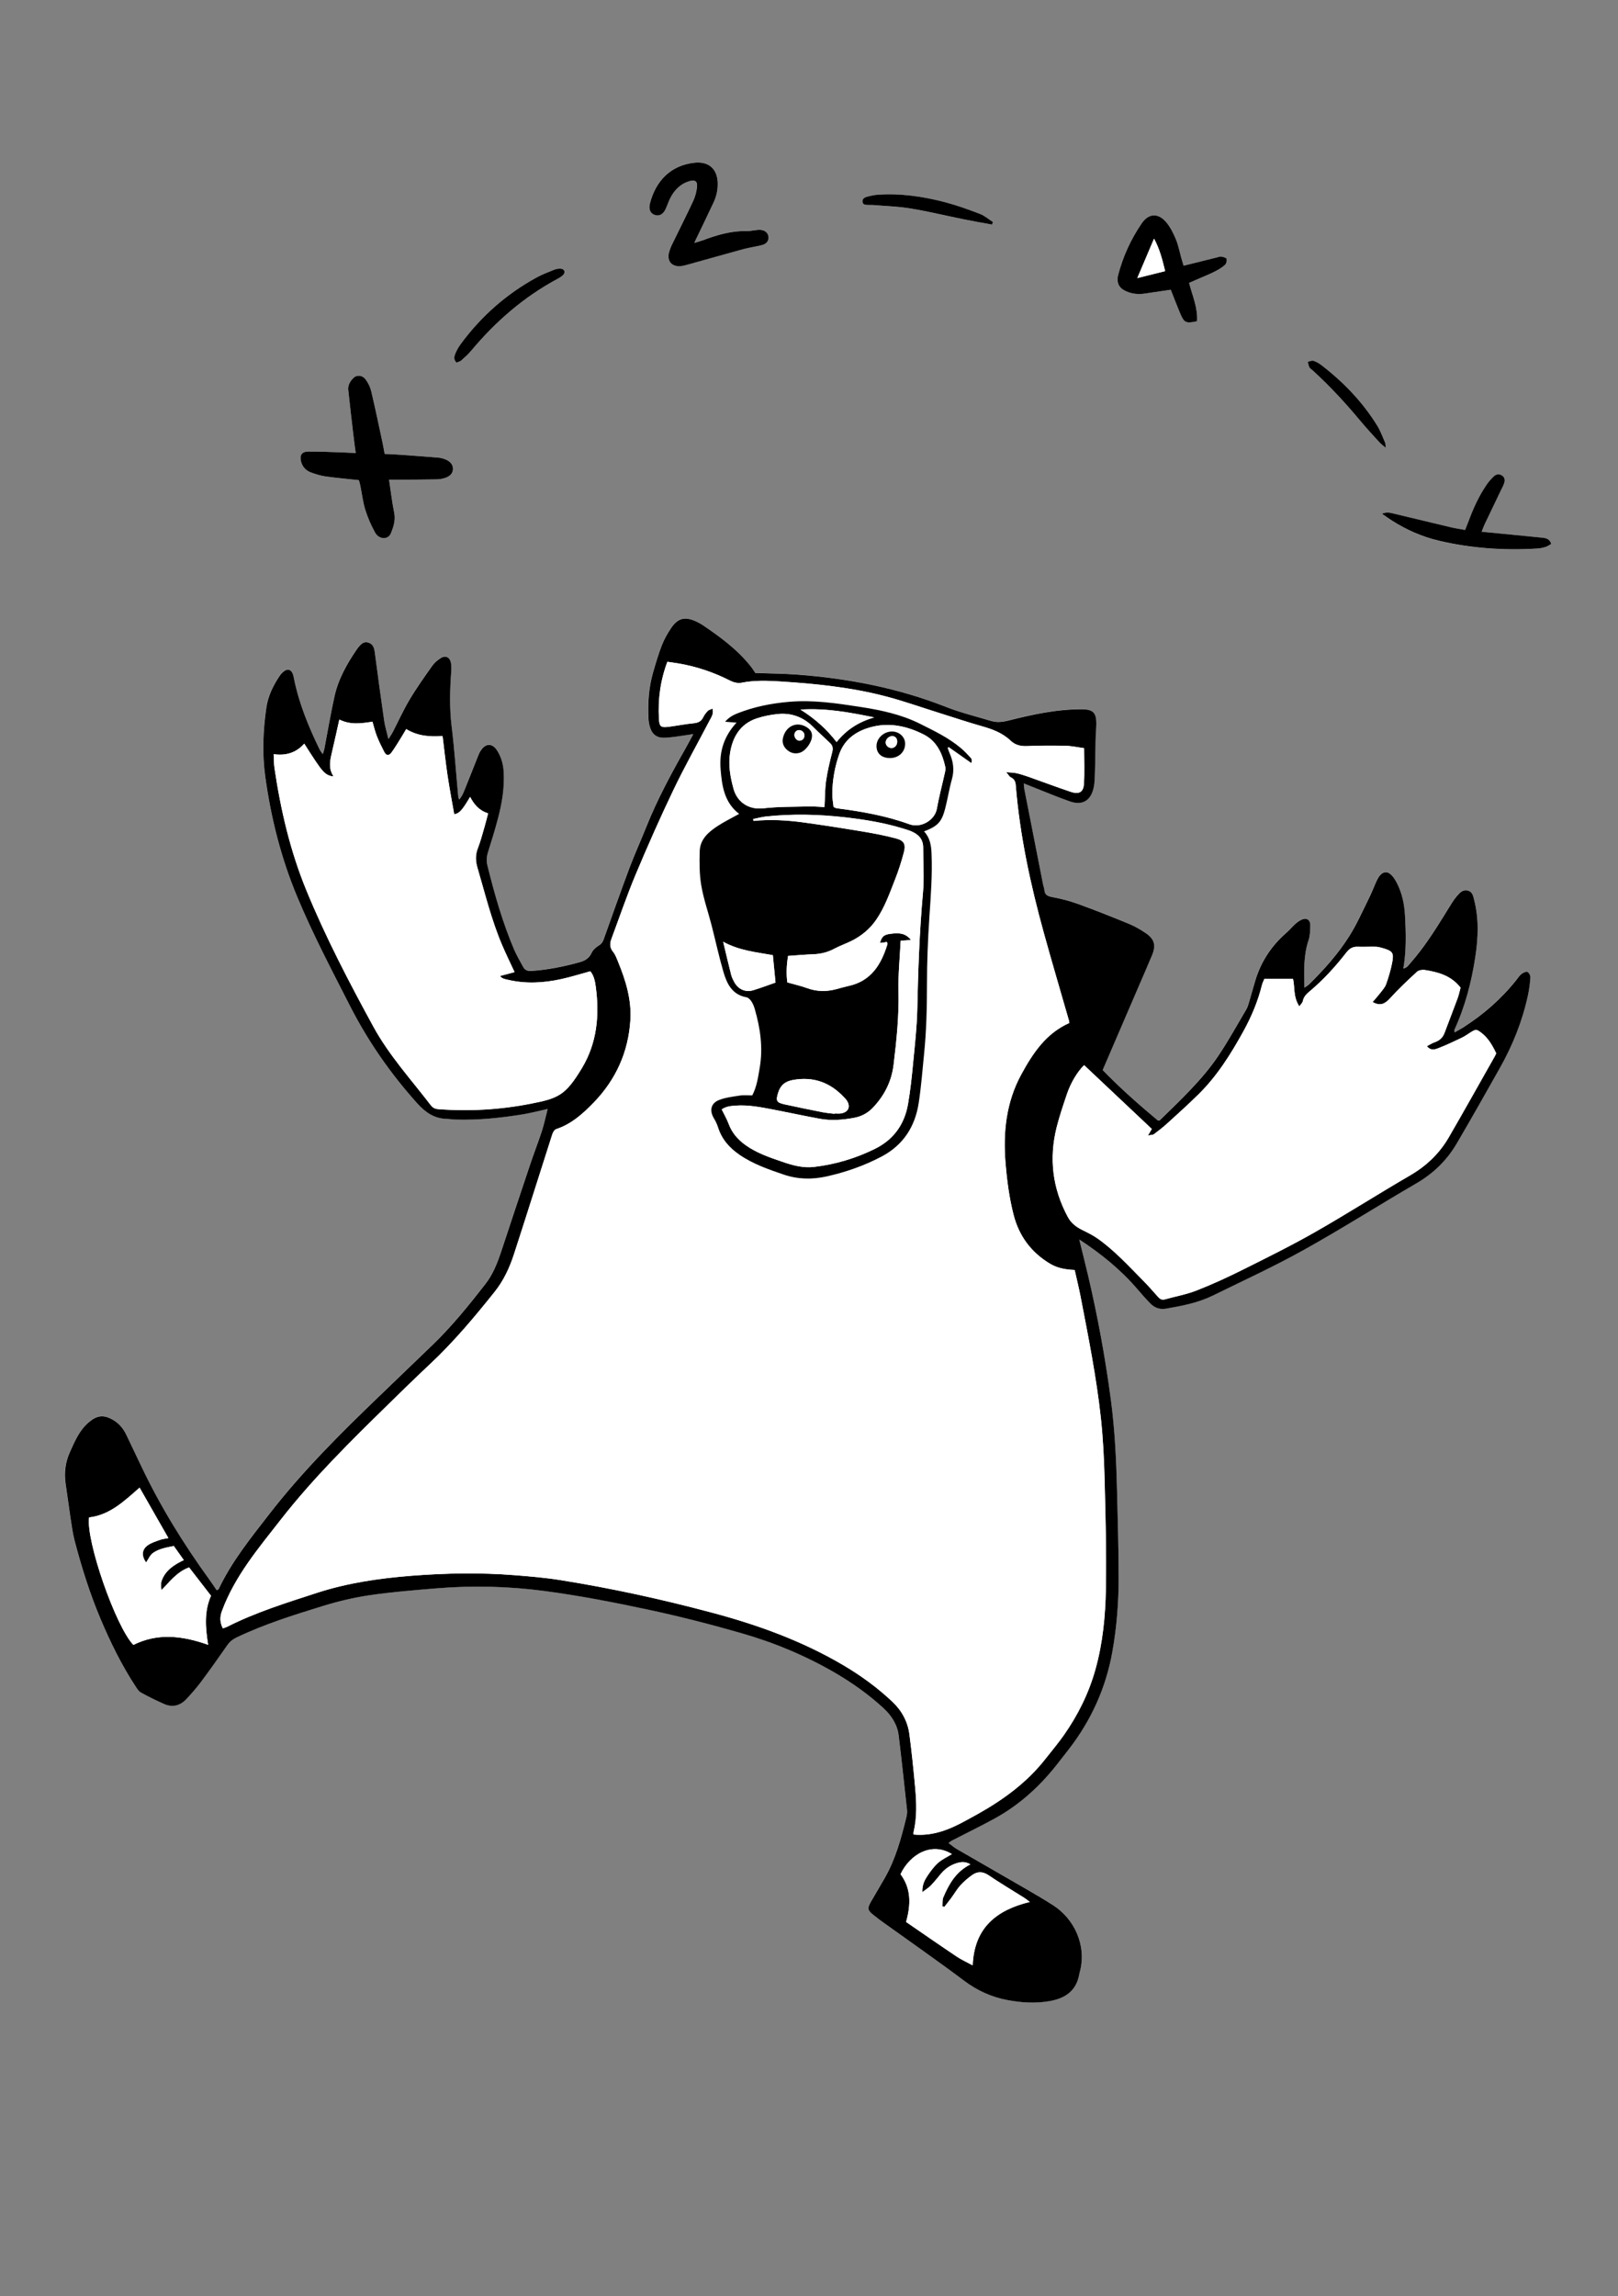
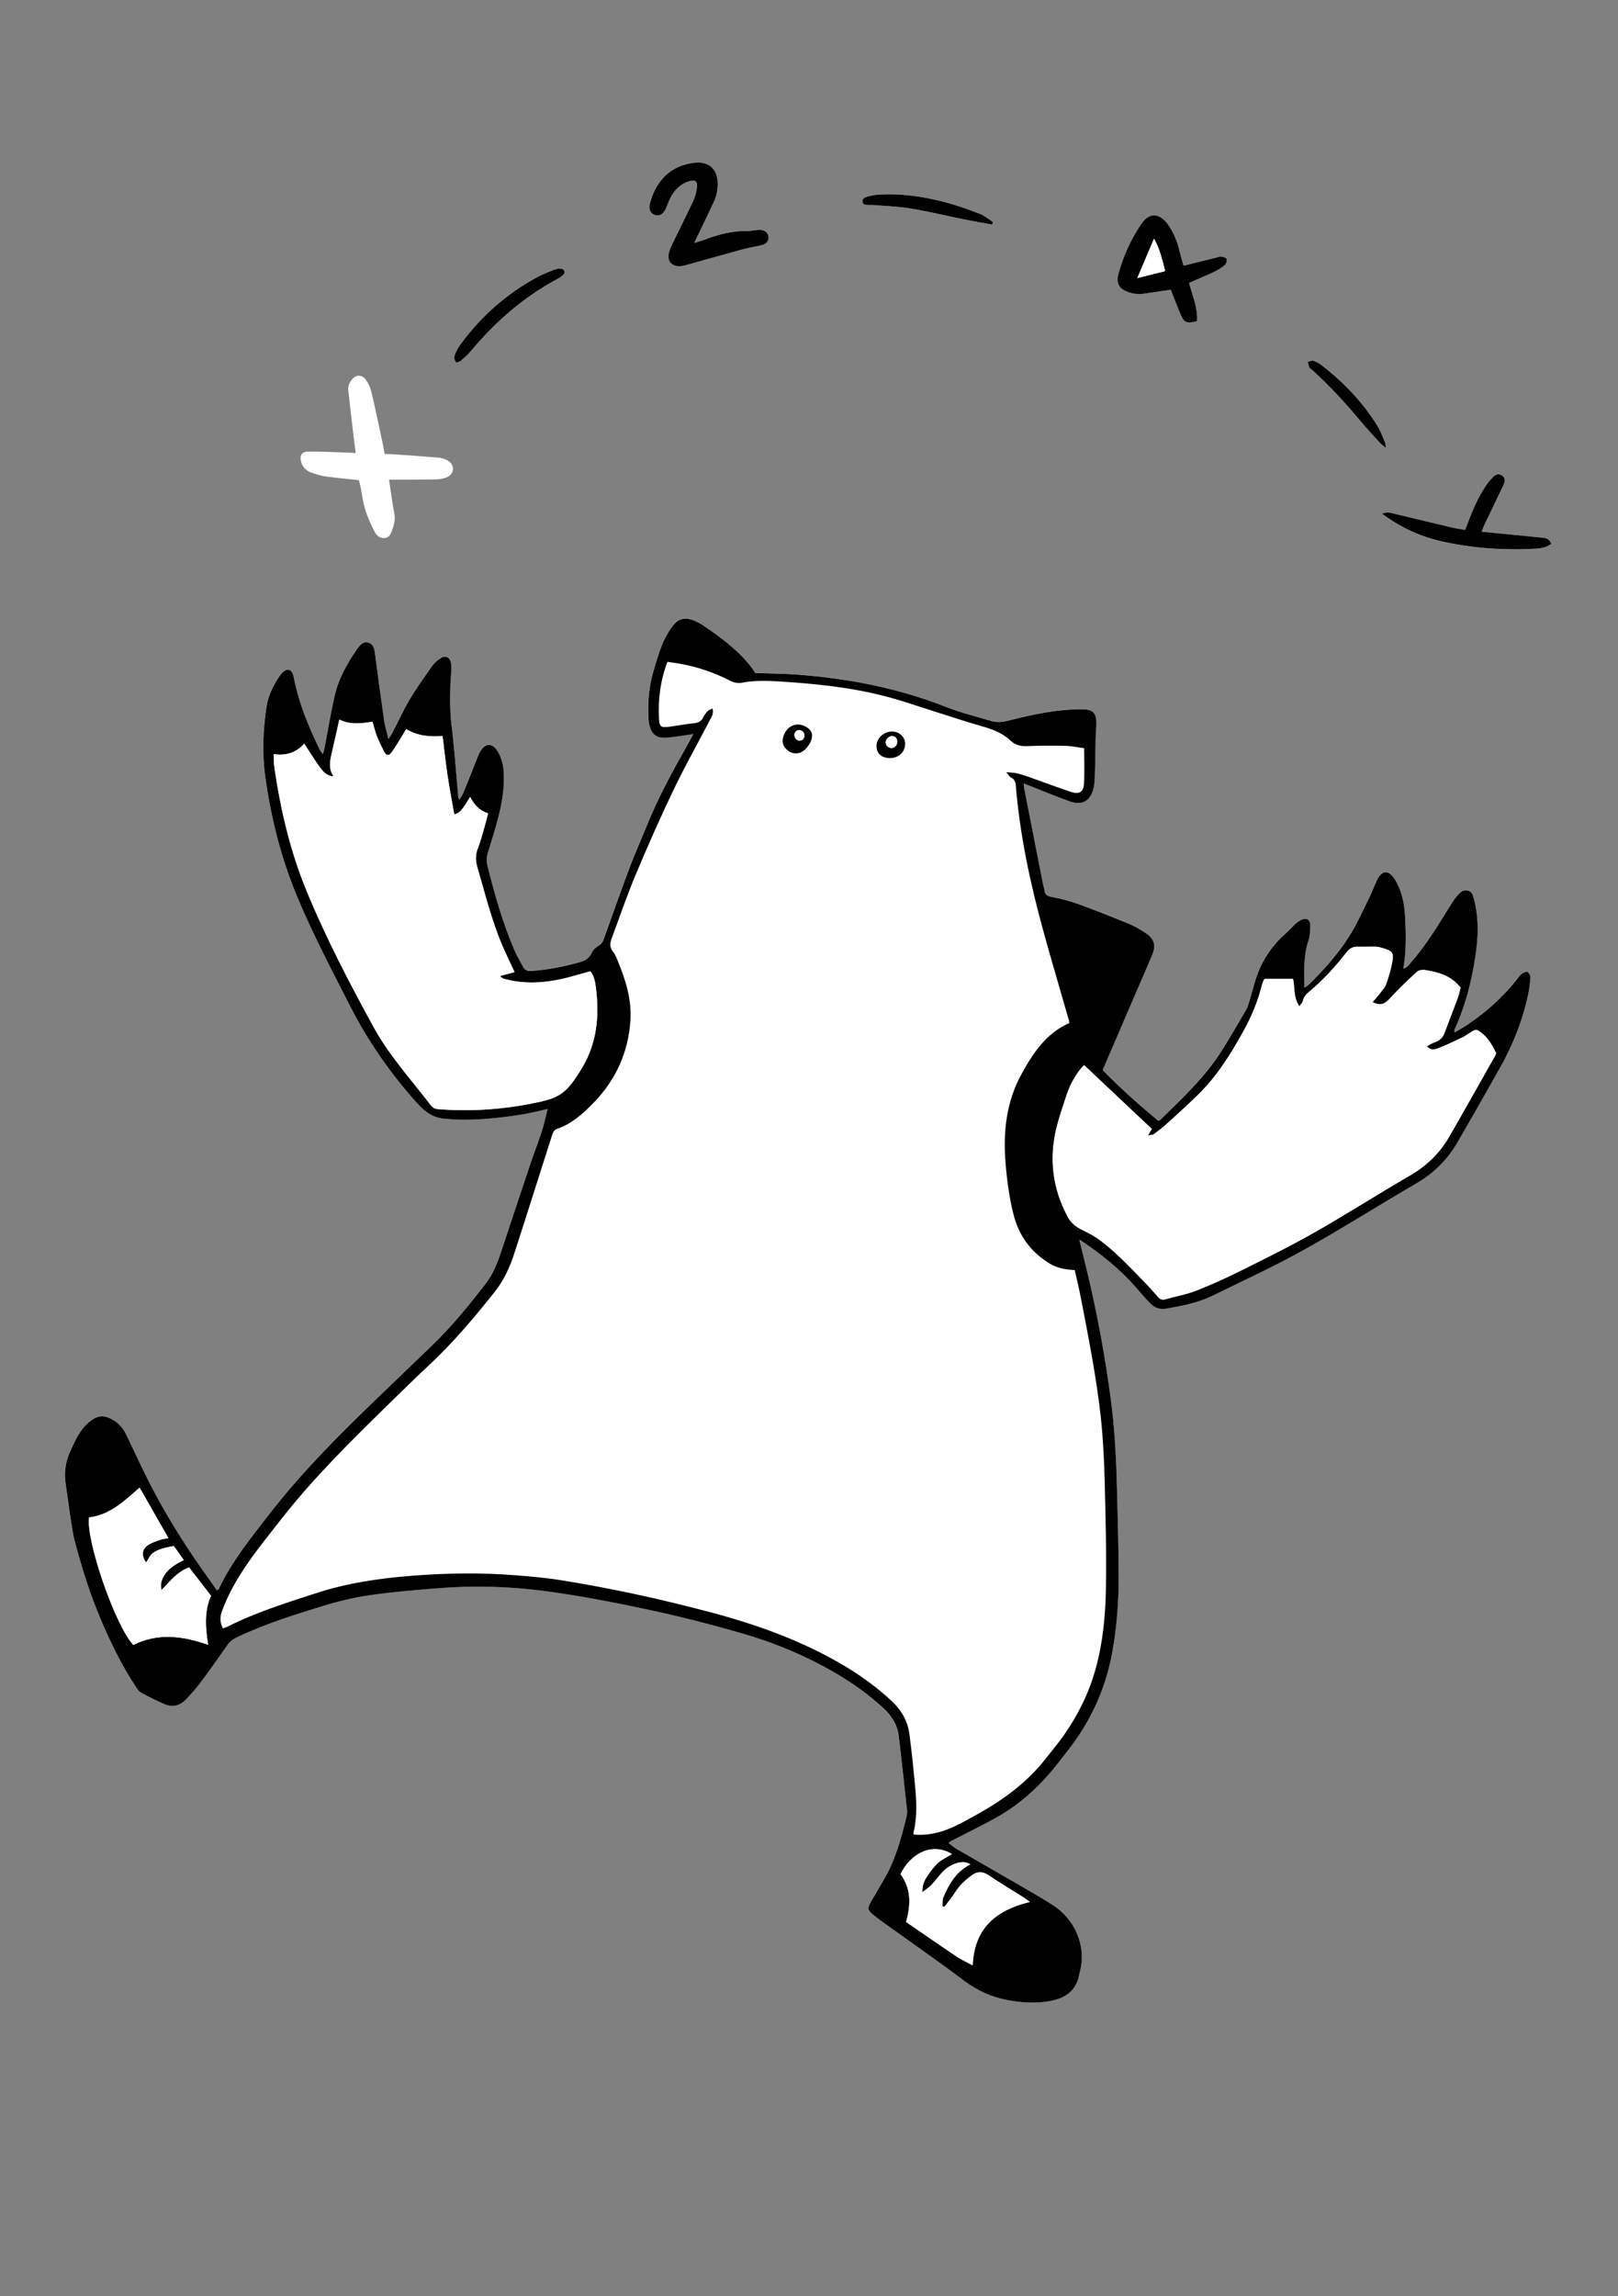
<svg xmlns="http://www.w3.org/2000/svg" version="1.1" x="0px" y="0px" viewBox="0 0 419.53 595.28" style="enable-background:new 0 0 419.53 595.28;" xml:space="preserve">
  <rect x="0" y="0" width="419.53" height="595.28" fill="#808080" stroke="none" />
  <style type="text/css">
	.st0{fill:#FFFFFF;}
</style>
  <g id="Layer_2">
</g>
  <g id="Layer_3">
    <g>
      <path class="st0" d="M279.85,321.34c5.68,3.71,10.79,7.85,15.09,12.9c1.06,1.24,2.14,2.47,3.28,3.63    c1.11,1.13,2.48,1.65,4.08,1.37c4.16-0.72,8.31-1.51,12.13-3.38c7.93-3.89,15.96-7.59,23.67-11.88    c9.85-5.49,19.37-11.55,29.12-17.22c4.42-2.57,7.92-5.98,10.47-10.33c3.82-6.5,7.53-13.07,11.22-19.64    c3.31-5.89,5.81-12.12,7.24-18.75c0.33-1.52,0.54-3.08,0.64-4.63c0.03-0.5-0.35-1.28-0.76-1.48c-0.36-0.17-1.11,0.19-1.53,0.52    c-0.52,0.41-0.9,1.01-1.32,1.54c-3.88,4.9-8.52,8.95-13.77,12.31c-0.71,0.45-1.45,0.85-2.26,1.31c-0.05-0.4-0.12-0.54-0.07-0.64    c2.78-6.03,4.43-12.37,5.43-18.93c0.76-4.96,0.96-9.87-0.3-14.77c-0.25-0.99-0.44-2.08-1.59-2.42c-1.24-0.36-2.06,0.44-2.78,1.29    c-0.48,0.57-0.92,1.18-1.33,1.8c-0.7,1.08-1.37,2.19-2.04,3.29c-2.63,4.29-5.37,8.51-8.7,12.3c-0.5,0.57-0.89,1.32-1.92,1.53    c0.8-4.65,0.68-9.2,0.43-13.75c-0.16-2.88-0.73-5.66-2.02-8.26c-0.39-0.78-0.86-1.56-1.46-2.19c-1.06-1.1-2.18-1.01-3.12,0.18    c-0.37,0.47-0.65,1.03-0.9,1.59c-0.65,1.42-1.2,2.89-1.89,4.29c-1.64,3.28-3.11,6.67-5.06,9.75c-2.91,4.59-6.54,8.66-10.42,12.48    c-0.3,0.29-0.68,0.5-1.22,0.88c-0.09-4.36-0.25-8.41,1.1-12.37c0.41-1.19,0.42-2.55,0.43-3.83c0.02-1.46-1.06-2.05-2.36-1.39    c-0.54,0.28-1.06,0.63-1.5,1.04c-0.85,0.78-1.6,1.67-2.47,2.43c-3.84,3.35-6.49,7.46-7.95,12.34c-0.53,1.76-1,3.53-1.52,5.28    c-0.21,0.71-0.4,1.46-0.77,2.09c-2.38,4.04-4.64,8.15-7.25,12.03c-4.23,6.3-9.81,11.43-15.18,16.73    c-0.07,0.07-0.24,0.05-0.49,0.09c-4.98-4.16-9.9-8.5-14.34-13.09c3.27-7.59,6.43-14.95,9.6-22.3c1.07-2.49,2.18-4.97,3.21-7.49    c1.07-2.59,0.6-4.24-1.74-5.78c-1.35-0.89-2.78-1.73-4.28-2.35c-4.33-1.78-8.69-3.51-13.09-5.11c-2.22-0.81-4.55-1.41-6.87-1.84    c-1.23-0.22-1.84-0.62-1.95-1.85c-0.04-0.47-0.24-0.92-0.33-1.38c-1.63-8.26-3.26-16.52-4.87-24.78    c-0.08-0.41-0.08-0.84-0.14-1.43c0.65,0.26,1.09,0.44,1.53,0.61c3.48,1.37,6.91,2.83,10.44,4.06c3.15,1.1,5.33-0.14,6.12-3.4    c0.34-1.43,0.32-2.95,0.37-4.44c0.09-2.78,0.1-5.56,0.17-8.34c0.03-1.29,0.17-2.58,0.18-3.87c0.03-2.93-0.84-3.81-3.69-3.84    c-6.52-0.05-12.82,1.32-19.08,2.92c-1.5,0.38-2.94,0.57-4.4,0.13c-3.97-1.18-8.02-2.16-11.85-3.68    c-12.39-4.88-25.27-7.36-38.47-8.36c-3.58-0.27-7.17-0.28-10.92-0.42c-0.33-0.47-0.76-1.17-1.26-1.8    c-3.48-4.36-7.92-7.6-12.49-10.69c-0.45-0.3-0.94-0.55-1.43-0.79c-3.06-1.48-4.94-1.02-6.78,1.8c-0.89,1.36-1.71,2.8-2.29,4.31    c-0.88,2.28-1.57,4.63-2.25,6.97c-1.15,3.96-1.41,8.02-1.2,12.11c0.04,0.8,0.2,1.62,0.46,2.38c0.53,1.58,1.66,2.48,3.35,2.49    c1.01,0.01,2.03-0.11,3.04-0.24c1.46-0.18,2.92-0.42,4.76-0.7c-0.79,1.46-1.38,2.59-2.01,3.7c-3.75,6.62-7.36,13.31-10.19,20.4    c-1.41,3.53-2.99,7-4.33,10.55c-2.31,6.16-4.5,12.37-6.71,18.57c-0.24,0.67-0.52,1.12-1.16,1.52c-0.77,0.48-1.59,1.17-1.96,1.96    c-0.65,1.4-1.73,2.05-3.06,2.42c-4.13,1.16-8.32,1.99-12.61,2.29c-1.04,0.07-1.69-0.3-2.15-1.16c-0.76-1.44-1.62-2.84-2.25-4.33    c-3.02-7.08-5.13-14.45-6.96-21.91c-0.29-1.18-0.2-2.25,0.16-3.39c0.92-2.91,1.83-5.83,2.6-8.79c1.02-3.89,1.69-7.84,1.48-11.89    c-0.1-2-0.6-3.91-1.66-5.61c-1.29-2.06-3.01-2.06-4.31-0.04c-0.29,0.45-0.51,0.96-0.72,1.46c-1.11,2.77-2.19,5.56-3.31,8.32    c-0.39,0.96-0.74,1.96-1.57,2.92c-0.13-0.44-0.21-0.62-0.23-0.8c-0.56-6.09-0.97-12.19-1.71-18.26    c-0.58-4.76-0.45-9.49-0.09-14.24c0.06-0.74,0.06-1.51-0.1-2.23c-0.3-1.39-1.39-1.92-2.6-1.19c-0.85,0.52-1.67,1.22-2.24,2.03    c-2.04,2.88-4.09,5.76-5.89,8.79c-1.63,2.74-2.94,5.66-4.41,8.5c-0.23,0.44-0.53,0.85-1.06,1.69c-0.44-1.87-0.89-3.28-1.1-4.73    c-0.85-5.91-1.64-11.84-2.44-17.76c-0.15-1.14-0.46-2.17-1.69-2.53c-1.19-0.36-1.89,0.45-2.57,1.24    c-0.13,0.16-0.26,0.32-0.37,0.49c-2.58,3.78-4.84,7.74-5.82,12.26c-0.98,4.51-1.75,9.06-2.63,13.6c-0.07,0.37-0.21,0.73-0.4,1.34    c-0.37-0.54-0.63-0.83-0.8-1.17c-2.86-5.88-5.34-11.89-6.65-18.33c-0.09-0.47-0.19-0.94-0.36-1.38c-0.42-1.02-1.2-1.31-2.11-0.7    c-0.49,0.33-0.94,0.8-1.27,1.3c-1.68,2.5-3.01,5.2-3.44,8.2c-0.86,5.94-1.11,11.94-0.29,17.89c1.48,10.73,4.13,21.18,8.31,31.22    c4.03,9.67,8.91,18.92,13.66,28.24c4.69,9.22,10.54,17.57,17.43,25.26c2.1,2.34,4.42,3.96,7.65,4.04    c0.81,0.02,1.62,0.15,2.44,0.18c5.87,0.17,11.67-0.44,17.45-1.39c2.04-0.33,4.05-0.87,6.28-1.36c-0.52,2.03-0.91,3.92-1.5,5.74    c-0.96,2.97-2.1,5.88-3.1,8.84c-2.49,7.4-4.93,14.81-7.39,22.22c-1.01,3.04-2.16,6.03-4.15,8.58c-4.3,5.53-8.7,10.97-13.76,15.84    c-4.56,4.38-9.11,8.77-13.67,13.15c-10.1,9.7-20.02,19.58-28.63,30.68c-4.79,6.18-9.71,12.26-13.09,19.39    c-0.07,0.14-0.31,0.19-0.53,0.31c-0.64-0.93-1.23-1.84-1.86-2.72c-6.75-9.32-12.78-19.07-17.71-29.49    c-1.28-2.7-2.58-5.39-3.86-8.09c-0.81-1.71-1.99-3.07-3.66-3.98c-2.29-1.25-3.95-1.02-5.98,0.67c-2.5,2.09-3.69,4.99-4.99,7.83    c-1.19,2.61-1.52,5.33-1.1,8.16c0.44,3.02,0.83,6.05,1.3,9.08c0.3,1.94,0.56,3.91,1.06,5.81c1.8,6.83,3.89,13.56,6.66,20.09    c2.6,6.15,5.52,12.11,9.19,17.69c0.37,0.56,0.78,1.19,1.33,1.49c1.96,1.07,3.96,2.07,6.01,2.97c2.17,0.95,4.16,0.44,5.75-1.27    c1.34-1.44,2.65-2.92,3.83-4.5c2.32-3.1,4.56-6.26,6.76-9.44c0.65-0.94,1.42-1.56,2.43-2.04c7.13-3.42,14.65-5.78,22.18-8.1    c4.01-1.24,8.14-2.24,12.29-2.85c5.77-0.85,11.61-1.31,17.42-1.79c9.31-0.77,18.65-0.53,27.88,0.68    c8.88,1.16,17.7,2.86,26.46,4.74c8.23,1.76,16.4,3.83,24.49,6.15c8.63,2.48,16.92,5.91,24.7,10.47c4.42,2.59,8.54,5.54,12.31,9.01    c2.13,1.95,3.6,4.29,3.96,7.17c0.78,6.4,1.47,12.81,2.15,19.23c0.07,0.66-0.05,1.37-0.2,2.02c-1.31,5.35-2.74,10.66-5.5,15.5    c-1.21,2.12-2.48,4.21-3.69,6.33c-0.92,1.6-0.83,2.13,0.6,3.31c1,0.82,2.05,1.57,3.1,2.33c6.84,4.92,13.76,9.72,20.49,14.78    c3.41,2.56,7.1,4.23,11.22,5.01c3.62,0.69,7.26,0.92,10.94,0.28c4.06-0.71,6.94-2.63,7.71-6.95c0.05-0.27,0.13-0.53,0.19-0.79    c1.74-6.81-1.51-13.62-6.99-17.13c-2.17-1.39-4.39-2.71-6.63-4c-6.11-3.54-12.24-7.04-18.35-10.58c-0.72-0.42-1.35-0.98-2.11-1.54    c0.39-0.31,0.54-0.46,0.71-0.55c3.74-1.93,7.53-3.76,11.21-5.78c6.72-3.68,12.21-8.8,16.84-14.87c0.78-1.03,1.59-2.03,2.38-3.05    c5.8-7.5,9.62-15.9,11.31-25.23c1.15-6.36,1.65-12.81,1.65-19.27c0-7.47-0.21-14.95-0.41-22.42c-0.21-7.95-0.57-15.88-1.61-23.78    c-1.44-10.85-3.42-21.6-5.92-32.25C281.38,327.5,280.6,324.43,279.85,321.34z M92.24,117.44c-1.3-0.06-2.43-0.13-3.57-0.16    c-2.92-0.09-5.83-0.24-8.75-0.21c-1.69,0.02-2.27,0.98-1.86,2.59c0.37,1.43,1.32,2.38,2.66,2.86c1.21,0.43,2.46,0.82,3.72,1    c2.82,0.39,5.65,0.64,8.61,0.96c0.12,0.47,0.28,0.98,0.39,1.49c0.42,2.06,0.64,4.18,1.27,6.17c0.64,2.05,1.51,4.07,2.56,5.95    c1.02,1.82,3.38,1.89,4.08,0.18c0.68-1.66,1.26-3.39,0.87-5.33c-0.56-2.76-0.88-5.57-1.34-8.58c0.89,0,1.56,0,2.23,0    c3.33-0.02,6.65-0.02,9.98-0.08c0.8-0.01,1.63-0.15,2.39-0.4c1.07-0.37,1.96-1.08,1.97-2.33c0.01-1.23-0.85-1.97-1.89-2.42    c-0.61-0.26-1.3-0.44-1.96-0.5c-3.58-0.3-7.17-0.55-10.75-0.8c-1-0.07-2-0.1-3.11-0.15c-0.21-1.12-0.37-2.11-0.59-3.1    c-0.94-4.37-1.85-8.75-2.88-13.1c-0.26-1.09-0.8-2.18-1.45-3.09c-0.85-1.18-2.28-1.3-3.2-0.38c-0.83,0.82-1.45,1.85-1.32,3.08    c0.42,3.98,0.9,7.95,1.36,11.93C91.83,114.42,92.03,115.82,92.24,117.44z M180.03,62.98c0.45-0.98,0.71-1.57,0.99-2.16    c1.35-2.82,2.72-5.62,4.03-8.45c0.72-1.55,1.08-3.2,1.03-4.94c-0.09-3.64-2.29-5.65-5.92-5.28c-6.17,0.62-10.14,4.64-11.66,10.6    c-0.4,1.56,0.18,2.64,1.36,2.98c1.11,0.32,2.09-0.23,2.72-1.57c0.43-0.92,0.73-1.9,1.19-2.81c1.08-2.15,2.68-3.76,5.05-4.43    c1.36-0.39,2.04,0.06,1.9,1.45c-0.12,1.25-0.45,2.54-0.98,3.67c-1.68,3.63-3.51,7.2-5.25,10.8c-0.41,0.85-0.82,1.73-1.05,2.64    c-0.53,2.18,0.7,3.64,2.93,3.5c0.73-0.05,1.46-0.27,2.18-0.47c4.7-1.31,9.4-2.66,14.11-3.93c1.63-0.44,3.33-0.66,4.97-1.09    c1.22-0.32,1.77-1.21,1.6-2.25c-0.15-0.93-0.89-1.57-2.03-1.67c-0.47-0.04-0.95,0.04-1.42,0.08c-0.68,0.07-1.35,0.24-2.02,0.22    c-4.02-0.11-7.78,0.98-11.49,2.38C181.67,62.49,181.05,62.66,180.03,62.98z M306.9,68.88c-0.19-0.65-0.39-1.28-0.57-1.92    c-0.46-1.63-0.77-3.32-1.41-4.88c-0.64-1.55-1.41-3.12-2.46-4.4c-2.07-2.53-4.59-2.48-6.42,0.2c-2.81,4.11-4.87,8.61-6.13,13.45    c-0.05,0.2-0.09,0.4-0.11,0.6c-0.18,1.71,0.53,2.8,2.11,3.53c1.61,0.73,3.26,0.87,4.97,0.63c2.2-0.32,4.4-0.65,6.68-0.99    c0.78,1.97,1.53,3.92,2.33,5.86c1.14,2.75,1.52,2.94,4.49,2.31c0.25-3.45-1.19-6.58-2.06-9.94c0.63-0.28,1.18-0.52,1.72-0.76    c1.61-0.71,3.25-1.37,4.84-2.14c0.97-0.48,1.92-1.05,2.73-1.75c0.36-0.31,0.55-1.09,0.44-1.58c-0.07-0.29-0.84-0.51-1.33-0.59    c-0.37-0.06-0.8,0.12-1.19,0.21C312.7,67.43,309.88,68.14,306.9,68.88z M384.18,137.85c0.32-0.81,0.51-1.38,0.77-1.92    c1.4-2.94,2.81-5.88,4.22-8.81c0.29-0.61,0.62-1.21,0.84-1.85c0.25-0.76,0.17-1.51-0.58-1.98c-0.71-0.45-1.49-0.36-2.08,0.19    c-0.69,0.64-1.33,1.36-1.86,2.14c-2.1,3.04-3.58,6.39-4.85,9.84c-0.23,0.62-0.48,1.23-0.77,1.95c-1.26-0.23-2.4-0.38-3.52-0.65    c-5.02-1.19-10.03-2.41-15.04-3.6c-0.87-0.21-1.76-0.46-3.01,0.06c1.06,0.73,1.81,1.28,2.6,1.77c3.76,2.37,7.81,4.18,12.12,5.2    c8.37,1.99,16.89,2.57,25.48,2.05c0.74-0.04,1.49-0.18,2.2-0.4c0.53-0.16,1.01-0.52,1.51-0.79c-0.43-1.34-1.35-1.53-2.32-1.63    c-2.63-0.27-5.27-0.52-7.9-0.78C389.44,138.37,386.89,138.12,384.18,137.85z M118.35,94c0.41-0.17,0.9-0.25,1.22-0.53    c0.91-0.8,1.83-1.62,2.61-2.55c6.37-7.63,13.76-14.02,22.55-18.72c0.47-0.25,0.95-0.56,1.31-0.94c0.63-0.67,0.32-1.53-0.6-1.6    c-0.59-0.04-1.23,0.07-1.78,0.28c-1.51,0.6-3.04,1.18-4.46,1.96c-7.87,4.28-14.43,10.06-19.73,17.28c-0.56,0.76-1.04,1.6-1.4,2.46    C117.76,92.36,117.55,93.2,118.35,94z M257.22,58.22c0.08-0.21,0.17-0.43,0.25-0.64c-1.11-0.71-2.14-1.64-3.35-2.1    c-2.97-1.14-5.97-2.23-9.04-3.04c-5.73-1.5-11.56-2.36-17.52-1.94c-0.87,0.06-1.74,0.25-2.59,0.47c-0.65,0.17-1.39,0.44-1.33,1.3    c0.07,0.95,0.9,0.83,1.56,0.89c0.34,0.03,0.68-0.03,1.02,0c3.31,0.28,6.65,0.38,9.92,0.91c4.54,0.75,9.03,1.85,13.55,2.76    C252.19,57.32,254.71,57.75,257.22,58.22z M359.29,116.08c-0.06-0.69,0-1.03-0.12-1.29c-0.65-1.49-1.2-3.05-2.05-4.42    c-3.78-6.15-8.72-11.25-14.41-15.65c-0.64-0.49-1.37-0.92-2.12-1.17c-0.42-0.14-0.98,0.15-1.48,0.25c0.12,0.47,0.17,0.99,0.4,1.41    c0.18,0.34,0.57,0.57,0.87,0.84c4.43,4.03,8.48,8.42,12.31,13.02c1.61,1.93,3.32,3.77,5.01,5.63    C358.08,115.12,358.57,115.46,359.29,116.08z" />
      <path d="M279.85,321.34c0.75,3.08,1.53,6.16,2.26,9.25c2.5,10.65,4.48,21.4,5.92,32.25c1.05,7.9,1.41,15.84,1.61,23.78    c0.19,7.47,0.4,14.95,0.41,22.42c0,6.46-0.5,12.91-1.65,19.27c-1.68,9.33-5.5,17.73-11.31,25.23c-0.79,1.02-1.6,2.03-2.38,3.05    c-4.63,6.07-10.12,11.19-16.84,14.87c-3.69,2.02-7.48,3.86-11.21,5.78c-0.17,0.09-0.31,0.24-0.71,0.55    c0.76,0.56,1.39,1.12,2.11,1.54c6.11,3.54,12.24,7.04,18.35,10.58c2.23,1.29,4.46,2.61,6.63,4c5.48,3.51,8.72,10.32,6.99,17.13    c-0.07,0.26-0.15,0.52-0.19,0.79c-0.77,4.31-3.65,6.24-7.71,6.95c-3.68,0.64-7.32,0.41-10.94-0.28    c-4.12-0.78-7.81-2.45-11.22-5.01c-6.73-5.06-13.65-9.86-20.49-14.78c-1.05-0.75-2.1-1.51-3.1-2.33c-1.43-1.17-1.52-1.7-0.6-3.31    c1.21-2.12,2.49-4.21,3.69-6.33c2.75-4.84,4.19-10.15,5.5-15.5c0.16-0.65,0.28-1.36,0.2-2.02c-0.69-6.41-1.37-12.83-2.15-19.23    c-0.35-2.88-1.83-5.21-3.96-7.17c-3.77-3.47-7.9-6.42-12.31-9.01c-7.79-4.56-16.07-8-24.7-10.47c-8.09-2.32-16.26-4.4-24.49-6.15    c-8.76-1.87-17.59-3.57-26.46-4.74c-9.23-1.21-18.57-1.45-27.88-0.68c-5.82,0.48-11.65,0.94-17.42,1.79    c-4.15,0.61-8.28,1.61-12.29,2.85c-7.52,2.32-15.05,4.68-22.18,8.1c-1.01,0.48-1.79,1.11-2.43,2.04c-2.2,3.18-4.45,6.34-6.76,9.44    c-1.17,1.57-2.48,3.06-3.83,4.5c-1.6,1.71-3.58,2.22-5.75,1.27c-2.05-0.9-4.05-1.9-6.01-2.97c-0.55-0.3-0.97-0.94-1.33-1.49    c-3.67-5.58-6.59-11.53-9.19-17.69c-2.76-6.53-4.86-13.26-6.66-20.09c-0.5-1.9-0.76-3.86-1.06-5.81c-0.46-3.02-0.85-6.05-1.3-9.08    c-0.41-2.83-0.08-5.55,1.1-8.16c1.29-2.85,2.48-5.74,4.99-7.83c2.02-1.69,3.69-1.92,5.98-0.67c1.67,0.91,2.85,2.28,3.66,3.98    c1.28,2.7,2.58,5.39,3.86,8.09c4.93,10.41,10.96,20.17,17.71,29.49c0.64,0.88,1.23,1.79,1.86,2.72c0.21-0.12,0.46-0.17,0.53-0.31    c3.38-7.13,8.3-13.21,13.09-19.39c8.61-11.11,18.53-20.98,28.63-30.68c4.56-4.38,9.11-8.77,13.67-13.15    c5.06-4.87,9.46-10.31,13.76-15.84c1.99-2.55,3.14-5.54,4.15-8.58c2.46-7.41,4.9-14.82,7.39-22.22c0.99-2.96,2.13-5.87,3.1-8.84    c0.59-1.82,0.97-3.71,1.5-5.74c-2.23,0.49-4.24,1.02-6.28,1.36c-5.77,0.95-11.58,1.56-17.45,1.39c-0.81-0.02-1.62-0.16-2.44-0.18    c-3.23-0.08-5.55-1.7-7.65-4.04c-6.89-7.68-12.73-16.04-17.43-25.26c-4.75-9.32-9.63-18.57-13.66-28.24    c-4.19-10.03-6.83-20.48-8.31-31.22c-0.82-5.95-0.57-11.95,0.29-17.89c0.44-3,1.76-5.7,3.44-8.2c0.33-0.5,0.78-0.96,1.27-1.3    c0.9-0.61,1.69-0.32,2.11,0.7c0.18,0.44,0.27,0.91,0.36,1.38c1.31,6.44,3.79,12.46,6.65,18.33c0.17,0.34,0.43,0.64,0.8,1.17    c0.18-0.61,0.33-0.96,0.4-1.34c0.87-4.53,1.64-9.09,2.63-13.6c0.98-4.51,3.24-8.48,5.82-12.26c0.11-0.17,0.24-0.33,0.37-0.49    c0.67-0.79,1.37-1.6,2.57-1.24c1.23,0.37,1.54,1.39,1.69,2.53c0.79,5.92,1.58,11.84,2.44,17.76c0.21,1.44,0.66,2.85,1.1,4.73    c0.53-0.84,0.83-1.25,1.06-1.69c1.47-2.84,2.78-5.76,4.41-8.5c1.8-3.03,3.85-5.91,5.89-8.79c0.57-0.81,1.39-1.51,2.24-2.03    c1.21-0.74,2.3-0.21,2.6,1.19c0.15,0.72,0.15,1.49,0.1,2.23c-0.36,4.75-0.49,9.47,0.09,14.24c0.74,6.07,1.15,12.17,1.71,18.26    c0.02,0.18,0.1,0.36,0.23,0.8c0.83-0.96,1.18-1.96,1.57-2.92c1.13-2.77,2.2-5.55,3.31-8.32c0.2-0.5,0.42-1.01,0.72-1.46    c1.3-2.01,3.02-2.01,4.31,0.04c1.06,1.7,1.56,3.6,1.66,5.61c0.21,4.05-0.46,8-1.48,11.89c-0.77,2.95-1.68,5.87-2.6,8.79    c-0.36,1.14-0.45,2.21-0.16,3.39c1.84,7.46,3.94,14.83,6.96,21.91c0.64,1.49,1.49,2.89,2.25,4.33c0.45,0.86,1.11,1.23,2.15,1.16    c4.29-0.3,8.48-1.13,12.61-2.29c1.33-0.37,2.42-1.02,3.06-2.42c0.37-0.8,1.18-1.48,1.96-1.96c0.64-0.4,0.92-0.85,1.16-1.52    c2.21-6.2,4.4-12.41,6.71-18.57c1.34-3.56,2.92-7.02,4.33-10.55c2.83-7.09,6.44-13.78,10.19-20.4c0.63-1.11,1.22-2.24,2.01-3.7    c-1.84,0.27-3.3,0.51-4.76,0.7c-1.01,0.13-2.03,0.25-3.04,0.24c-1.69-0.01-2.82-0.91-3.35-2.49c-0.26-0.76-0.42-1.58-0.46-2.38    c-0.21-4.09,0.05-8.16,1.2-12.11c0.68-2.35,1.37-4.7,2.25-6.97c0.58-1.51,1.4-2.95,2.29-4.31c1.84-2.82,3.72-3.27,6.78-1.8    c0.49,0.24,0.98,0.49,1.43,0.79c4.57,3.09,9.01,6.33,12.49,10.69c0.5,0.63,0.93,1.32,1.26,1.8c3.75,0.14,7.35,0.15,10.92,0.42    c13.21,1,26.09,3.48,38.47,8.36c3.84,1.51,7.89,2.5,11.85,3.68c1.46,0.43,2.9,0.25,4.4-0.13c6.26-1.59,12.57-2.96,19.08-2.92    c2.86,0.02,3.73,0.91,3.69,3.84c-0.01,1.29-0.15,2.58-0.18,3.87c-0.07,2.78-0.07,5.56-0.17,8.34c-0.05,1.49-0.03,3.01-0.37,4.44    c-0.79,3.27-2.97,4.5-6.12,3.4c-3.52-1.23-6.96-2.7-10.44-4.06c-0.44-0.17-0.88-0.35-1.53-0.61c0.05,0.6,0.06,1.02,0.14,1.43    c1.62,8.26,3.24,16.52,4.87,24.78c0.09,0.47,0.29,0.92,0.33,1.38c0.1,1.22,0.72,1.62,1.95,1.85c2.33,0.43,4.65,1.03,6.87,1.84    c4.4,1.6,8.76,3.33,13.09,5.11c1.5,0.62,2.93,1.45,4.28,2.35c2.34,1.54,2.81,3.19,1.74,5.78c-1.03,2.51-2.14,4.99-3.21,7.49    c-3.17,7.36-6.33,14.71-9.6,22.3c4.44,4.59,9.35,8.93,14.34,13.09c0.25-0.04,0.42-0.01,0.49-0.09    c5.37-5.29,10.95-10.43,15.18-16.73c2.61-3.88,4.87-8,7.25-12.03c0.37-0.63,0.56-1.38,0.77-2.09c0.52-1.76,0.99-3.53,1.52-5.28    c1.46-4.87,4.11-8.98,7.95-12.34c0.87-0.76,1.62-1.65,2.47-2.43c0.45-0.41,0.96-0.77,1.5-1.04c1.3-0.67,2.37-0.07,2.36,1.39    c-0.02,1.28-0.03,2.64-0.43,3.83c-1.35,3.96-1.19,8.02-1.1,12.37c0.54-0.38,0.92-0.58,1.22-0.88c3.88-3.82,7.51-7.88,10.42-12.48    c1.95-3.08,3.43-6.47,5.06-9.75c0.7-1.4,1.25-2.86,1.89-4.29c0.25-0.55,0.53-1.12,0.9-1.59c0.94-1.19,2.07-1.28,3.12-0.18    c0.6,0.62,1.07,1.41,1.46,2.19c1.29,2.59,1.86,5.38,2.02,8.26c0.25,4.55,0.37,9.09-0.43,13.75c1.03-0.21,1.42-0.97,1.92-1.53    c3.33-3.79,6.06-8.02,8.7-12.3c0.68-1.1,1.34-2.21,2.04-3.29c0.41-0.63,0.85-1.24,1.33-1.8c0.72-0.84,1.54-1.65,2.78-1.29    c1.16,0.34,1.34,1.43,1.59,2.42c1.25,4.9,1.06,9.81,0.3,14.77c-1,6.55-2.65,12.89-5.43,18.93c-0.04,0.1,0.02,0.24,0.07,0.64    c0.81-0.47,1.55-0.86,2.26-1.31c5.25-3.36,9.89-7.41,13.77-12.31c0.42-0.53,0.8-1.14,1.32-1.54c0.42-0.33,1.17-0.69,1.53-0.52    c0.41,0.19,0.8,0.98,0.76,1.48c-0.1,1.55-0.31,3.11-0.64,4.63c-1.43,6.62-3.92,12.85-7.24,18.75c-3.7,6.57-7.4,13.14-11.22,19.64    c-2.55,4.35-6.05,7.76-10.47,10.33c-9.75,5.67-19.27,11.73-29.12,17.22c-7.7,4.29-15.74,7.99-23.67,11.88    c-3.82,1.87-7.97,2.66-12.13,3.38c-1.6,0.28-2.98-0.24-4.08-1.37c-1.14-1.16-2.22-2.39-3.28-3.63    C290.63,329.19,285.53,325.06,279.85,321.34z M184.75,183.71c0.36,1.34-0.29,2.2-0.73,3.06c-3.14,6.03-6.48,11.95-9.41,18.07    c-3.46,7.22-6.7,14.56-9.8,21.95c-2.28,5.44-4.18,11.04-6.24,16.57c-0.44,1.18-0.52,2.28,0.4,3.4c0.63,0.76,0.97,1.79,1.36,2.73    c1.97,4.81,3.47,9.74,3.13,15.03c-0.53,8.27-3.77,15.4-9.5,21.32c-2.78,2.87-5.77,5.58-9.73,6.89c-0.44,0.15-0.84,0.82-1.01,1.33    c-3.32,10.34-6.56,20.71-9.92,31.04c-1.14,3.49-2.67,6.84-4.98,9.75c-5.25,6.6-10.67,13.05-16.84,18.83    c-3.62,3.39-7.17,6.86-10.71,10.33c-9.77,9.56-19.5,19.14-27.94,29.94c-5.81,7.45-11.93,14.65-15.27,23.71    c-0.61,1.65-0.52,2.97,0.23,4.5c0.43-0.16,0.82-0.26,1.17-0.44c7.43-3.76,15.36-6.21,23.23-8.77c7.98-2.59,16.24-3.78,24.61-4.44    c8.9-0.69,17.79-0.85,26.68-0.14c3.93,0.31,7.86,0.64,11.75,1.26c13.29,2.11,26.42,4.99,39.42,8.46    c11.86,3.16,23.33,7.31,33.95,13.57c4.58,2.7,8.86,5.81,12.74,9.46c2.47,2.33,4.03,5.15,4.47,8.49c0.6,4.58,1.07,9.17,1.49,13.77    c0.36,3.86,0.51,7.74-0.4,11.57c-0.06,0.24-0.01,0.5-0.01,0.65c5.11,0.48,9.49-1.37,13.74-3.72c0.95-0.53,1.91-1.04,2.86-1.57    c6.69-3.75,12.81-8.21,17.59-14.32c1.59-2.03,3.27-4.01,4.75-6.12c3.69-5.26,6.51-10.93,8.24-17.17    c1.89-6.82,2.56-13.78,2.68-20.77c0.17-9.44-0.09-18.89-0.33-28.33c-0.14-5.36-0.41-10.74-0.98-16.07    c-1.15-10.54-3.23-20.94-5.24-31.34c-0.45-2.32-1.02-4.62-1.54-6.94c-2.35-0.1-4.45-0.46-6.38-1.62    c-4.92-2.95-8.05-7.19-9.47-12.72c-1.11-4.36-1.7-8.8-2.07-13.27c-0.68-8.08,0.14-15.9,4.1-23.14    c2.99-5.47,6.39-10.61,12.43-13.29c-0.03-0.18-0.03-0.39-0.08-0.57c-2.17-7.57-4.41-15.12-6.51-22.71    c-3.48-12.59-6.24-25.32-7.3-38.37c-0.08-1-0.42-1.62-1.31-2.05c-0.34-0.17-0.55-0.61-1.15-1.32c1.23,0.12,1.97,0.11,2.67,0.27    c1.05,0.25,2.09,0.58,3.12,0.94c3.65,1.29,7.27,2.66,10.94,3.89c2.13,0.72,3.27,0.09,3.41-2.06c0.19-3.02,0.05-6.06,0.05-9.26    c-1.72-0.23-3.26-0.58-4.8-0.61c-3.33-0.07-6.66-0.07-9.98,0.07c-1.67,0.07-3.08-0.26-4.29-1.41c-2.13-2.04-4.78-2.99-7.57-3.78    c-3.78-1.07-7.52-2.34-11.27-3.51c-4.47-1.4-8.89-2.97-13.42-4.16c-9.03-2.38-18.3-3.32-27.6-3.9c-3.3-0.21-6.63-0.31-9.95,0.35    c-0.91,0.18-2.06-0.11-2.91-0.55c-4.27-2.18-8.75-3.69-13.48-4.48c-0.91-0.15-1.84-0.27-2.79-0.41    c-1.84,4.91-2.46,9.79-2.18,14.79c0.11,2.06,0.52,2.31,2.58,2.05c2.15-0.28,4.29-0.71,6.45-0.92c1.13-0.11,1.91-0.48,2.42-1.51    c0.3-0.6,0.71-1.17,1.17-1.65C183.74,184.03,184.22,183.95,184.75,183.71z M355.9,259.78c0.7-0.83,1.41-1.61,2.05-2.45    c0.53-0.69,1.16-1.37,1.44-2.17c0.63-1.79,1.18-3.62,1.55-5.47c0.53-2.67,0.18-3.14-2.43-3.9c-0.58-0.17-1.19-0.33-1.79-0.35    c-1.56-0.04-3.12,0.06-4.68,0c-1.28-0.05-2.13,0.45-2.92,1.46c-2.84,3.65-5.94,7.08-9.5,10.06c-0.85,0.72-1.59,1.41-1.82,2.58    c-0.09,0.43-0.52,0.8-0.9,1.36c-1.62-2.43-1.14-4.99-1.64-7.14c-2.51,0-4.91,0-7.42,0c-0.2,0.49-0.5,1.04-0.64,1.62    c-1.05,4.23-2.71,8.18-4.83,12.02c-3.26,5.93-6.82,11.59-11.67,16.35c-2.61,2.57-5.34,5.03-8.05,7.49    c-1.09,0.99-2.27,1.91-3.45,2.79c-0.29,0.22-0.78,0.19-1.55,0.34c0.5-0.86,0.79-1.36,0.99-1.7c-5.93-5.58-11.74-11.06-17.55-16.54    c-1.68,1.66-3.43,4.47-4.46,7.52c-0.95,2.83-1.92,5.66-2.65,8.56c-2.04,8.11-1.09,15.88,2.89,23.28c0.89,1.66,2.25,2.64,3.86,3.43    c1.33,0.65,2.67,1.32,3.88,2.17c4.41,3.12,8.03,7.1,11.81,10.92c1.34,1.35,2.58,2.79,3.85,4.21c0.49,0.55,1,0.85,1.78,0.63    c2.74-0.77,5.59-1.27,8.22-2.31c4.04-1.58,7.99-3.4,11.88-5.34c6.32-3.15,12.66-6.28,18.78-9.77c8.32-4.74,16.39-9.9,24.67-14.71    c4.24-2.46,7.62-5.68,10.05-9.88c4.05-6.99,7.99-14.05,11.97-21.08c0.13-0.23,0.22-0.49,0.32-0.71c-1.27-2.65-2.33-4.13-3.79-5.26    c-1.3-1.01-1.47-1.02-2.86-0.15c-0.75,0.47-1.47,1-2.26,1.38c-2.02,0.96-4.04,1.93-6.13,2.73c-0.85,0.33-1.93,0.72-2.92-0.55    c0.76-0.38,1.36-0.78,2.03-1.01c1.24-0.43,2.08-1.18,2.54-2.43c1.11-2.99,2.28-5.95,3.38-8.94c0.35-0.94,0.54-1.93,0.77-2.78    c-2.44-3.14-5.77-4.02-9.23-4.57c-0.66-0.1-1.61,0.04-2.07,0.46c-2.4,2.2-4.77,4.45-6.96,6.85    C359.15,260.22,357.93,260.9,355.9,259.78z M70.96,195.52c0.07,1.35,0.05,2.44,0.2,3.5c1.61,10.92,4.09,21.61,8.3,31.85    c4.99,12.14,11.05,23.76,17.34,35.27c4.07,7.45,9.77,13.7,14.89,20.38c0.47,0.61,1.01,0.96,1.87,1.03    c8.04,0.62,16.04,0.16,23.94-1.38c7.26-1.41,9.11-2.13,13.42-9.31c3.88-6.47,4.53-13.56,3.58-20.88c-0.2-1.5-0.48-3.08-1.44-4.16    c-2.63,0.72-5.08,1.5-7.59,2.04c-4.56,0.99-9.15,1.25-13.74,0.17c-0.67-0.16-1.43-0.2-2.09-0.99c1.41-0.38,2.62-0.7,3.78-1.01    c-1.12-2.43-2.23-4.68-3.21-6.98c-2.78-6.51-4.44-13.39-6.43-20.16c-0.49-1.67-0.53-3.29,0.13-4.98c0.69-1.77,1.16-3.62,1.7-5.44    c0.34-1.15,0.62-2.32,0.96-3.6c-2.3-0.69-3.63-2.28-4.67-4.26c-2.1,3.54-2.78,4.27-4.12,4.51c-0.58-3.33-1.22-6.65-1.72-10    c-0.5-3.4-0.87-6.81-1.3-10.29c-3.34,0.26-6.48,0-9.43-1.8c-0.5,0.84-0.9,1.54-1.32,2.22c-0.8,1.27-1.56,2.56-2.43,3.77    c-0.73,1.01-1.41,0.95-1.97-0.12c-0.69-1.32-1.34-2.67-1.89-4.05c-0.46-1.18-0.75-2.43-1.14-3.73c-2.93,0.46-5.75,0.87-8.59-0.56    c-0.65,2.9-1.22,5.55-1.84,8.18c-0.51,2.17-1.08,4.33,0.26,6.42c0.01,0.02-0.07,0.1-0.1,0.16c-2.22-0.5-2.56-0.89-7.41-8.51    C76.83,195.1,74.24,195.98,70.96,195.52z M53.97,426.41c-0.74-4.52-1.03-8.75,0.75-12.71c-1.99-2.57-3.84-4.96-5.69-7.35    c-3.2,1.19-4.99,3.68-7.16,5.9c-0.11-0.89-0.2-1.77,0.08-2.52c0.97-2.65,3.2-4.08,5.71-5.28c-0.91-1.27-1.72-2.42-2.59-3.65    c-1.93,0.39-3.84,0.7-5.4,1.81c-0.79,0.56-1.2,1.64-1.78,2.47c-1.22-1.71-1.15-3.35,0.44-4.48c0.91-0.65,2.05-0.99,3.13-1.38    c0.67-0.24,1.4-0.31,2.21-0.47c-2.52-4.42-4.97-8.7-7.47-13.08c-3.96,3.47-7.71,7.1-13.09,7.72c-0.88,5.97,6.91,28.35,11.48,33.05    C40.78,423.34,47.13,423.98,53.97,426.41z M234.94,498.26c4.51,3.1,8.8,6.08,13.13,8.99c1.21,0.81,2.57,1.41,4.13,2.26    c0.38-9.68,6.09-14.33,14.81-16.44c-0.68-0.5-1.08-0.84-1.53-1.12c-3.04-1.92-6.15-3.75-9.12-5.77c-1.52-1.04-2.9-1.07-4.3-0.08    c-1.09,0.78-2.14,1.67-3.04,2.66c-0.9,1-1.58,2.2-2.39,3.3c-0.58,0.79-1.2,1.54-1.8,2.32c-0.16-0.07-0.32-0.14-0.49-0.21    c0.07-0.76-0.05-1.6,0.23-2.27c1.46-3.45,3.27-6.67,7.03-8.57c-1.36-0.82-2.48-0.64-3.58-0.3c-1.59,0.5-2.93,1.4-4.01,2.68    c-0.87,1.04-1.71,2.11-2.65,3.09c-0.57,0.59-1.3,1.03-2.21,1.73c-0.09-1.92,0.61-3.18,1.39-4.33c0.79-1.17,1.66-2.35,2.71-3.28    c1.03-0.91,2.34-1.5,3.56-2.25c-5.28-3.26-10.91,0.08-13.32,5.21C236.35,489.69,236.15,493.94,234.94,498.26z" />
-       <path d="M92.24,117.44c-0.22-1.63-0.42-3.02-0.58-4.42c-0.47-3.97-0.94-7.95-1.36-11.93c-0.13-1.23,0.49-2.26,1.32-3.08    c0.92-0.92,2.35-0.79,3.2,0.38c0.66,0.91,1.2,2,1.45,3.09c1.03,4.35,1.94,8.73,2.88,13.1c0.21,0.98,0.38,1.98,0.59,3.1    c1.1,0.05,2.11,0.08,3.11,0.15c3.59,0.25,7.17,0.51,10.75,0.8c0.66,0.06,1.35,0.24,1.96,0.5c1.04,0.45,1.9,1.19,1.89,2.42    c-0.01,1.25-0.89,1.96-1.97,2.33c-0.76,0.26-1.59,0.39-2.39,0.4c-3.33,0.06-6.65,0.06-9.98,0.08c-0.67,0-1.33,0-2.23,0    c0.46,3.01,0.77,5.82,1.34,8.58c0.39,1.94-0.19,3.66-0.87,5.33c-0.7,1.71-3.07,1.64-4.08-0.18c-1.05-1.88-1.92-3.9-2.56-5.95    c-0.62-1.99-0.85-4.11-1.27-6.17c-0.1-0.52-0.26-1.02-0.39-1.49c-2.95-0.32-5.79-0.57-8.61-0.96c-1.26-0.18-2.52-0.57-3.72-1    c-1.34-0.48-2.29-1.43-2.66-2.86c-0.42-1.61,0.17-2.58,1.86-2.59c2.92-0.03,5.83,0.12,8.75,0.21    C89.81,117.32,90.94,117.38,92.24,117.44z" />
      <path d="M180.03,62.98c1.02-0.32,1.65-0.49,2.25-0.71c3.7-1.4,7.47-2.49,11.49-2.38c0.67,0.02,1.35-0.15,2.02-0.22    c0.47-0.05,0.95-0.12,1.42-0.08c1.14,0.1,1.88,0.74,2.03,1.67c0.17,1.04-0.39,1.93-1.6,2.25c-1.64,0.43-3.33,0.65-4.97,1.09    c-4.71,1.28-9.4,2.63-14.11,3.93c-0.72,0.2-1.45,0.42-2.18,0.47c-2.23,0.14-3.46-1.32-2.93-3.5c0.22-0.91,0.64-1.79,1.05-2.64    c1.74-3.6,3.57-7.17,5.25-10.8c0.53-1.14,0.86-2.43,0.98-3.67c0.13-1.4-0.54-1.85-1.9-1.45c-2.37,0.68-3.97,2.29-5.05,4.43    c-0.46,0.91-0.76,1.89-1.19,2.81c-0.63,1.35-1.61,1.89-2.72,1.57c-1.19-0.34-1.76-1.43-1.36-2.98c1.52-5.96,5.49-9.98,11.66-10.6    c3.63-0.36,5.83,1.64,5.92,5.28c0.04,1.74-0.31,3.38-1.03,4.94c-1.31,2.83-2.69,5.63-4.03,8.45    C180.74,61.41,180.48,62,180.03,62.98z" />
      <path d="M306.9,68.88c2.98-0.74,5.81-1.45,8.63-2.15c0.39-0.1,0.82-0.28,1.19-0.21c0.49,0.08,1.26,0.3,1.33,0.59    c0.11,0.48-0.08,1.26-0.44,1.58c-0.81,0.7-1.76,1.27-2.73,1.75c-1.58,0.78-3.22,1.43-4.84,2.14c-0.54,0.24-1.08,0.48-1.72,0.76    c0.87,3.35,2.3,6.49,2.06,9.94c-2.97,0.63-3.35,0.44-4.49-2.31c-0.8-1.94-1.55-3.89-2.33-5.86c-2.28,0.34-4.48,0.67-6.68,0.99    c-1.71,0.25-3.37,0.11-4.97-0.63c-1.59-0.73-2.29-1.82-2.11-3.53c0.02-0.2,0.06-0.4,0.11-0.6c1.26-4.84,3.32-9.34,6.13-13.45    c1.83-2.68,4.35-2.73,6.42-0.2c1.05,1.28,1.83,2.85,2.46,4.4c0.64,1.56,0.95,3.25,1.41,4.88C306.51,67.6,306.7,68.23,306.9,68.88z     M302.11,70.29c-0.73-2.99-1.42-5.74-2.88-8.42c-1.38,3.26-2.77,6.52-4.34,10.22C297.5,71.44,299.63,70.9,302.11,70.29z" />
      <path d="M384.18,137.85c2.72,0.27,5.27,0.52,7.82,0.77c2.63,0.26,5.27,0.51,7.9,0.78c0.97,0.1,1.89,0.29,2.32,1.63    c-0.5,0.27-0.97,0.63-1.51,0.79c-0.71,0.22-1.46,0.36-2.2,0.4c-8.59,0.52-17.11-0.07-25.48-2.05c-4.31-1.02-8.36-2.82-12.12-5.2    c-0.79-0.5-1.54-1.05-2.6-1.77c1.25-0.52,2.14-0.27,3.01-0.06c5.02,1.19,10.03,2.42,15.04,3.6c1.11,0.26,2.25,0.42,3.52,0.65    c0.28-0.72,0.54-1.33,0.77-1.95c1.27-3.45,2.75-6.8,4.85-9.84c0.53-0.77,1.17-1.5,1.86-2.14c0.59-0.55,1.37-0.64,2.08-0.19    c0.74,0.47,0.83,1.22,0.58,1.98c-0.21,0.64-0.54,1.24-0.84,1.85c-1.41,2.94-2.82,5.87-4.22,8.81    C384.69,136.47,384.5,137.04,384.18,137.85z" />
      <path d="M118.35,94c-0.8-0.8-0.58-1.63-0.28-2.36c0.36-0.86,0.84-1.7,1.4-2.46c5.3-7.21,11.87-13,19.73-17.28    c1.42-0.77,2.95-1.36,4.46-1.96c0.55-0.22,1.19-0.33,1.78-0.28c0.92,0.07,1.24,0.93,0.6,1.6c-0.36,0.38-0.84,0.69-1.31,0.94    c-8.8,4.7-16.18,11.09-22.55,18.72c-0.78,0.93-1.7,1.75-2.61,2.55C119.25,93.75,118.75,93.83,118.35,94z" />
      <path d="M257.22,58.22c-2.51-0.46-5.03-0.89-7.53-1.4c-4.52-0.91-9-2.01-13.55-2.76c-3.27-0.54-6.61-0.63-9.92-0.91    c-0.34-0.03-0.68,0.03-1.02,0c-0.66-0.05-1.49,0.07-1.56-0.89c-0.06-0.85,0.67-1.13,1.33-1.3c0.85-0.22,1.72-0.41,2.59-0.47    c5.95-0.42,11.79,0.44,17.52,1.94c3.07,0.81,6.07,1.9,9.04,3.04c1.21,0.46,2.24,1.39,3.35,2.1C257.39,57.79,257.3,58,257.22,58.22    z" />
      <path d="M359.29,116.08c-0.72-0.62-1.21-0.96-1.6-1.39c-1.69-1.86-3.4-3.7-5.01-5.63c-3.83-4.6-7.88-8.99-12.31-13.02    c-0.3-0.27-0.69-0.5-0.87-0.84c-0.22-0.42-0.27-0.93-0.4-1.41c0.5-0.1,1.06-0.39,1.48-0.25c0.76,0.25,1.49,0.68,2.12,1.17    c5.69,4.4,10.63,9.51,14.41,15.65c0.85,1.37,1.4,2.93,2.05,4.42C359.29,115.05,359.23,115.39,359.29,116.08z" />
-       <path class="st0" d="M184.75,183.71c-0.53,0.24-1.01,0.33-1.28,0.61c-0.46,0.48-0.88,1.05-1.17,1.65    c-0.51,1.03-1.29,1.4-2.42,1.51c-2.16,0.21-4.3,0.64-6.45,0.92c-2.06,0.27-2.47,0.01-2.58-2.05c-0.28-5,0.34-9.88,2.18-14.79    c0.95,0.14,1.87,0.25,2.79,0.41c4.72,0.79,9.2,2.3,13.48,4.48c0.86,0.44,2.01,0.73,2.91,0.55c3.31-0.66,6.64-0.56,9.95-0.35    c9.29,0.58,18.56,1.52,27.6,3.9c4.52,1.19,8.95,2.76,13.42,4.16c3.76,1.18,7.49,2.44,11.27,3.51c2.78,0.79,5.43,1.74,7.57,3.78    c1.21,1.16,2.61,1.48,4.29,1.41c3.32-0.14,6.66-0.14,9.98-0.07c1.54,0.03,3.08,0.38,4.8,0.61c0,3.19,0.14,6.23-0.05,9.26    c-0.13,2.15-1.28,2.78-3.41,2.06c-3.67-1.23-7.29-2.6-10.94-3.89c-1.02-0.36-2.06-0.7-3.12-0.94c-0.7-0.16-1.44-0.16-2.67-0.27    c0.6,0.71,0.8,1.16,1.15,1.32c0.89,0.43,1.23,1.05,1.31,2.05c1.06,13.05,3.82,25.78,7.3,38.37c2.1,7.59,4.34,15.14,6.51,22.71    c0.05,0.19,0.06,0.39,0.08,0.57c-6.04,2.69-9.44,7.82-12.43,13.29c-3.95,7.24-4.78,15.06-4.1,23.14    c0.38,4.48,0.96,8.92,2.07,13.27c1.41,5.53,4.55,9.77,9.47,12.72c1.94,1.16,4.04,1.52,6.38,1.62c0.52,2.33,1.09,4.62,1.54,6.94    c2,10.4,4.09,20.8,5.24,31.34c0.58,5.33,0.85,10.71,0.98,16.07c0.24,9.44,0.5,18.89,0.33,28.33c-0.12,6.98-0.79,13.95-2.68,20.77    c-1.73,6.24-4.55,11.91-8.24,17.17c-1.48,2.11-3.16,4.09-4.75,6.12c-4.78,6.11-10.9,10.57-17.59,14.32    c-0.95,0.53-1.91,1.04-2.86,1.57c-4.24,2.35-8.63,4.21-13.74,3.72c0-0.15-0.05-0.41,0.01-0.65c0.9-3.83,0.75-7.7,0.4-11.57    c-0.42-4.6-0.89-9.19-1.49-13.77c-0.44-3.34-2-6.17-4.47-8.49c-3.88-3.65-8.16-6.77-12.74-9.46    c-10.62-6.25-22.09-10.4-33.95-13.57c-13-3.47-26.13-6.35-39.42-8.46c-3.89-0.62-7.82-0.95-11.75-1.26    c-8.89-0.7-17.78-0.55-26.68,0.14c-8.36,0.65-16.63,1.85-24.61,4.44c-7.87,2.56-15.8,5.01-23.23,8.77    c-0.35,0.18-0.74,0.28-1.17,0.44c-0.74-1.52-0.83-2.85-0.23-4.5c3.34-9.05,9.46-16.26,15.27-23.71    c8.44-10.81,18.17-20.39,27.94-29.94c3.55-3.47,7.09-6.94,10.71-10.33c6.17-5.78,11.58-12.24,16.84-18.83    c2.32-2.91,3.85-6.26,4.98-9.75c3.36-10.33,6.6-20.7,9.92-31.04c0.16-0.51,0.57-1.18,1.01-1.33c3.96-1.31,6.95-4.01,9.73-6.89    c5.73-5.92,8.97-13.05,9.5-21.32c0.34-5.29-1.16-10.21-3.13-15.03c-0.38-0.94-0.73-1.96-1.36-2.73c-0.92-1.12-0.84-2.21-0.4-3.4    c2.06-5.53,3.96-11.13,6.24-16.57c3.1-7.39,6.34-14.72,9.8-21.95c2.93-6.12,6.27-12.05,9.41-18.07    C184.46,185.9,185.1,185.05,184.75,183.71z M195.05,283.98c-1.29,0-2.33-0.13-3.32,0.03c-1.8,0.28-3.66,0.48-5.33,1.16    c-2.09,0.84-2.45,2.73-1.3,4.67c0.45,0.75,0.84,1.56,1.11,2.39c0.97,3.05,2.89,5.28,5.52,7.08c3.53,2.43,7.5,3.8,11.48,5.16    c3.62,1.24,7.33,1.32,11.06,0.5c5-1.1,9.8-2.78,14.33-5.17c5.59-2.95,8.67-7.73,9.62-13.84c0.65-4.22,0.97-8.5,1.4-12.75    c0.61-5.95,0.75-11.92,0.75-17.91c0-5.84,0.24-11.68,0.62-17.51c0.37-5.56,0.8-11.11,0.56-16.69c-0.09-2.06-0.43-4.01-1.94-5.59    c3.5-1.34,4.57-2.41,5.46-5.84c0.67-2.56,1.06-5.19,1.78-7.74c0.67-2.37,0.34-4.56-0.63-6.74c-0.2-0.44-0.33-0.91-0.49-1.36    c0.09-0.06,0.18-0.13,0.28-0.19c1.96,1.38,3.91,2.76,5.87,4.13c0.15-0.59,0.11-1-0.11-1.25c-0.83-0.9-1.66-1.8-2.59-2.59    c-3.19-2.7-6.94-4.5-10.65-6.34c-4.92-2.45-10.23-3.55-15.62-4.38c-6.05-0.93-12.08-1.83-18.24-1.3    c-4.57,0.39-9.01,1.25-13.28,2.93c-1.18,0.46-2.31,1.03-3.36,2.24c1.07,0.08,1.87,0.14,2.97,0.23c-3.31,3.58-4.5,7.56-4.14,12.04    c0.34,4.36,0.94,8.63,4.81,11.62c-2.01,1.12-3.84,2.02-5.54,3.12c-2.38,1.55-4.57,3.43-4.68,6.52c-0.1,2.97-0.1,6,0.4,8.91    c0.59,3.46,1.77,6.82,2.65,10.23c1.05,4.07,1.93,8.2,3.11,12.23c0.89,3.06,2.26,5.88,5.95,6.53c0.49,0.09,1.01,0.63,1.31,1.09    c0.4,0.61,0.67,1.34,0.88,2.05c1.41,4.95,2.14,9.96,1.26,15.1C196.57,279.24,196.23,281.73,195.05,283.98z" />
      <path class="st0" d="M355.9,259.78c2.03,1.13,3.25,0.44,4.55-0.99c2.19-2.41,4.57-4.65,6.96-6.85c0.46-0.42,1.4-0.57,2.07-0.46    c3.46,0.55,6.79,1.44,9.23,4.57c-0.23,0.85-0.43,1.84-0.77,2.78c-1.1,2.99-2.27,5.96-3.38,8.94c-0.46,1.25-1.3,2-2.54,2.43    c-0.67,0.23-1.27,0.63-2.03,1.01c1,1.26,2.08,0.87,2.92,0.55c2.09-0.8,4.11-1.77,6.13-2.73c0.79-0.38,1.51-0.91,2.26-1.38    c1.39-0.87,1.56-0.86,2.86,0.15c1.46,1.14,2.52,2.61,3.79,5.26c-0.1,0.22-0.19,0.48-0.32,0.71c-3.98,7.03-7.92,14.09-11.97,21.08    c-2.43,4.19-5.81,7.41-10.05,9.88c-8.28,4.81-16.35,9.97-24.67,14.71c-6.13,3.49-12.47,6.62-18.78,9.77    c-3.88,1.94-7.84,3.76-11.88,5.34c-2.64,1.03-5.48,1.54-8.22,2.31c-0.78,0.22-1.29-0.09-1.78-0.63c-1.27-1.42-2.51-2.86-3.85-4.21    c-3.77-3.81-7.4-7.8-11.81-10.92c-1.2-0.85-2.55-1.52-3.88-2.17c-1.62-0.79-2.97-1.76-3.86-3.43c-3.98-7.4-4.93-15.17-2.89-23.28    c0.73-2.89,1.7-5.73,2.65-8.56c1.03-3.05,2.77-5.86,4.46-7.52c5.81,5.48,11.63,10.96,17.55,16.54c-0.2,0.34-0.49,0.84-0.99,1.7    c0.77-0.16,1.25-0.12,1.55-0.34c1.19-0.88,2.36-1.8,3.45-2.79c2.71-2.47,5.44-4.92,8.05-7.49c4.84-4.76,8.4-10.43,11.67-16.35    c2.12-3.84,3.78-7.79,4.83-12.02c0.14-0.58,0.44-1.12,0.64-1.62c2.51,0,4.91,0,7.42,0c0.5,2.14,0.01,4.71,1.64,7.14    c0.38-0.56,0.81-0.93,0.9-1.36c0.23-1.16,0.97-1.86,1.82-2.58c3.55-2.98,6.66-6.41,9.5-10.06c0.79-1.01,1.63-1.51,2.92-1.46    c1.56,0.06,3.12-0.04,4.68,0c0.6,0.01,1.21,0.18,1.79,0.35c2.61,0.76,2.96,1.22,2.43,3.9c-0.37,1.86-0.92,3.69-1.55,5.47    c-0.28,0.79-0.91,1.48-1.44,2.17C357.31,258.17,356.6,258.95,355.9,259.78z" />
      <path class="st0" d="M70.96,195.52c3.28,0.46,5.87-0.43,7.93-2.74c4.85,7.62,5.19,8.01,7.41,8.51c0.04-0.05,0.11-0.14,0.1-0.16    c-1.34-2.09-0.78-4.24-0.26-6.42c0.62-2.63,1.19-5.28,1.84-8.18c2.84,1.43,5.66,1.02,8.59,0.56c0.39,1.31,0.67,2.56,1.14,3.73    c0.54,1.38,1.2,2.73,1.89,4.05c0.56,1.07,1.24,1.13,1.97,0.12c0.87-1.21,1.63-2.5,2.43-3.77c0.43-0.68,0.82-1.38,1.32-2.22    c2.95,1.8,6.09,2.05,9.43,1.8c0.43,3.48,0.79,6.9,1.3,10.29c0.5,3.34,1.14,6.67,1.72,10c1.35-0.23,2.02-0.97,4.12-4.51    c1.04,1.98,2.37,3.57,4.67,4.26c-0.34,1.28-0.62,2.45-0.96,3.6c-0.54,1.82-1.01,3.67-1.7,5.44c-0.66,1.68-0.62,3.31-0.13,4.98    c1.99,6.77,3.65,13.65,6.43,20.16c0.98,2.3,2.09,4.55,3.21,6.98c-1.17,0.31-2.37,0.63-3.78,1.01c0.66,0.8,1.42,0.83,2.09,0.99    c4.59,1.09,9.19,0.82,13.74-0.17c2.5-0.54,4.96-1.33,7.59-2.04c0.95,1.09,1.24,2.66,1.44,4.16c0.96,7.31,0.3,14.41-3.58,20.88    c-4.31,7.18-6.17,7.9-13.42,9.31c-7.89,1.54-15.89,2-23.94,1.38c-0.85-0.07-1.4-0.42-1.87-1.03    c-5.12-6.68-10.82-12.93-14.89-20.38c-6.29-11.51-12.35-23.13-17.34-35.27c-4.21-10.24-6.7-20.93-8.3-31.85    C71.01,197.96,71.03,196.87,70.96,195.52z" />
      <path class="st0" d="M53.97,426.41c-6.84-2.43-13.19-3.06-19.39,0.02c-4.57-4.7-12.36-27.08-11.48-33.05    c5.38-0.62,9.13-4.25,13.09-7.72c2.5,4.38,4.95,8.66,7.47,13.08c-0.81,0.17-1.54,0.23-2.21,0.47c-1.07,0.39-2.21,0.74-3.13,1.38    c-1.59,1.13-1.66,2.77-0.44,4.48c0.57-0.83,0.99-1.91,1.78-2.47c1.56-1.11,3.47-1.42,5.4-1.81c0.87,1.23,1.69,2.38,2.59,3.65    c-2.51,1.2-4.73,2.63-5.71,5.28c-0.28,0.75-0.2,1.63-0.08,2.52c2.17-2.22,3.97-4.71,7.16-5.9c1.85,2.39,3.71,4.79,5.69,7.35    C52.94,417.66,53.23,421.89,53.97,426.41z" />
      <path class="st0" d="M234.94,498.26c1.21-4.32,1.41-8.57-1.43-12.38c2.41-5.13,8.04-8.48,13.32-5.21    c-1.23,0.75-2.53,1.35-3.56,2.25c-1.05,0.93-1.92,2.1-2.71,3.28c-0.78,1.16-1.48,2.41-1.39,4.33c0.91-0.7,1.64-1.13,2.21-1.73    c0.94-0.98,1.78-2.05,2.65-3.09c1.08-1.28,2.42-2.18,4.01-2.68c1.1-0.34,2.22-0.52,3.58,0.3c-3.76,1.9-5.57,5.12-7.03,8.57    c-0.28,0.67-0.16,1.51-0.23,2.27c0.16,0.07,0.32,0.14,0.49,0.21c0.6-0.77,1.23-1.53,1.8-2.32c0.8-1.09,1.48-2.29,2.39-3.3    c0.9-0.99,1.94-1.88,3.04-2.66c1.4-0.99,2.78-0.95,4.3,0.08c2.97,2.02,6.08,3.85,9.12,5.77c0.44,0.28,0.85,0.62,1.53,1.12    c-8.72,2.11-14.43,6.75-14.81,16.44c-1.57-0.85-2.92-1.45-4.13-2.26C243.73,504.34,239.45,501.36,234.94,498.26z" />
      <path class="st0" d="M302.11,70.29c-2.48,0.62-4.61,1.15-7.22,1.8c1.57-3.71,2.96-6.96,4.34-10.22    C300.69,64.55,301.38,67.29,302.11,70.29z" />
-       <path d="M195.05,283.98c1.19-2.25,1.52-4.74,1.94-7.2c0.88-5.14,0.16-10.15-1.26-15.1c-0.2-0.71-0.48-1.44-0.88-2.05    c-0.3-0.46-0.81-1-1.31-1.09c-3.69-0.66-5.05-3.48-5.95-6.53c-1.18-4.04-2.06-8.16-3.11-12.23c-0.88-3.41-2.06-6.77-2.65-10.23    c-0.49-2.91-0.49-5.94-0.4-8.91c0.1-3.09,2.3-4.97,4.68-6.52c1.7-1.11,3.53-2,5.54-3.12c-3.87-2.99-4.46-7.26-4.81-11.62    c-0.35-4.48,0.83-8.47,4.14-12.04c-1.1-0.08-1.9-0.15-2.97-0.23c1.05-1.21,2.18-1.78,3.36-2.24c4.27-1.67,8.71-2.54,13.28-2.93    c6.16-0.53,12.19,0.37,18.24,1.3c5.4,0.83,10.7,1.93,15.62,4.38c3.7,1.85,7.45,3.64,10.65,6.34c0.93,0.79,1.76,1.69,2.59,2.59    c0.23,0.24,0.26,0.66,0.11,1.25c-1.96-1.38-3.91-2.76-5.87-4.13c-0.09,0.06-0.18,0.13-0.28,0.19c0.16,0.45,0.29,0.92,0.49,1.36    c0.97,2.18,1.29,4.36,0.63,6.74c-0.72,2.54-1.11,5.18-1.78,7.74c-0.9,3.43-1.96,4.5-5.46,5.84c1.5,1.58,1.85,3.54,1.94,5.59    c0.25,5.58-0.19,11.13-0.56,16.69c-0.39,5.82-0.62,11.67-0.62,17.51c0,5.99-0.15,11.96-0.75,17.91c-0.43,4.25-0.75,8.53-1.4,12.75    c-0.95,6.12-4.03,10.9-9.62,13.84c-4.53,2.39-9.33,4.06-14.33,5.17c-3.73,0.82-7.44,0.74-11.06-0.5    c-3.98-1.36-7.95-2.73-11.48-5.16c-2.62-1.81-4.55-4.03-5.52-7.08c-0.26-0.83-0.66-1.64-1.11-2.39c-1.14-1.93-0.79-3.82,1.3-4.67    c1.66-0.67,3.53-0.88,5.33-1.16C192.72,283.86,193.75,283.98,195.05,283.98z M195.26,212.34c0.04,0.16,0.08,0.31,0.13,0.47    c4.36-0.44,8.7-0.19,13.01,0.4c5.11,0.7,10.21,1.5,15.3,2.35c2.87,0.48,5.75,1.03,8.56,1.77c2.15,0.57,2.66,1.52,2.1,3.65    c-0.62,2.36-1.37,4.7-2.26,6.96c-1.41,3.6-2.69,7.27-4.91,10.5c-1.62,2.35-3.74,4.12-6.25,5.4c-1.51,0.77-3.13,1.31-4.62,2.11    c-1.72,0.92-3.52,1.36-5.46,1.43c-2.15,0.08-4.3,0.28-6.52,0.43c-0.41,2.44-0.49,4.69-0.19,6.87c1.85,0.53,3.52,0.89,5.1,1.47    c2.53,0.93,5.04,0.96,7.61,0.27c1.05-0.28,2.09-0.58,3.15-0.82c5.89-1.28,8.5-5.61,10.1-10.86c0.04-0.14-0.11-0.34-0.19-0.57    c-0.31,0.07-0.56,0.15-0.83,0.19c-0.29,0.04-0.58,0.05-0.93,0.07c0.54-1.73,1.01-2.16,2.94-2.38c1.79-0.2,3.61-0.3,5.11,1.63    c-1.1,0.08-1.87,0.14-2.68,0.2c-0.21,4.39-0.66,8.73-0.56,13.05c0.15,6.42-0.5,12.76-1.27,19.1c-0.53,4.33-2.4,8.02-5.41,11.17    c-1.38,1.44-3.04,2.27-4.95,2.61c-2.89,0.52-5.81,0.75-8.72,0.23c-4.01-0.73-7.99-1.6-11.99-2.37c-3.27-0.62-6.54-1.29-9.9-1.05    c-1.28,0.09-2.54,0.21-3.59,0.99c0.63,1.3,1.32,2.48,1.79,3.73c0.86,2.32,2.35,4.05,4.35,5.49c2.93,2.1,6.28,3.23,9.61,4.36    c2.62,0.9,5.32,1.65,8.18,1.32c5.52-0.65,10.76-2.21,15.74-4.66c4.89-2.4,7.72-6.37,8.63-11.64c0.63-3.61,1-7.26,1.35-10.91    c0.44-4.53,0.95-9.07,1.05-13.61c0.22-10.13,0.57-20.24,1.48-30.33c0.35-3.84,0.03-7.74,0.05-11.61c0.01-2.33-1.36-3.57-3.34-4.35    c-0.57-0.22-1.16-0.39-1.74-0.57c-4.95-1.54-10.02-2.36-15.17-2.95c-6.85-0.78-13.69-0.94-20.54-0.21    C197.46,211.81,196.36,212.12,195.26,212.34z M216.14,209.22c0.43,0.17,0.61,0.29,0.8,0.31c6.4,0.83,12.71,1.91,18.83,4.14    c3.1,1.13,6.64-1.13,7.14-3.97c0.57-3.2,1.42-6.35,2.12-9.53c0.1-0.46,0.16-0.97,0.06-1.41c-0.78-3.49-2.22-6.65-5.57-8.34    c-4.14-2.1-8.61-3.14-13.2-2.04c-3.88,0.93-7.21,2.97-8.66,6.99c-1.2,3.33-1.81,6.82-1.86,10.37    C215.79,206.94,216.03,208.13,216.14,209.22z M213.78,209.23c0.14-2.52,0.11-4.69,0.42-6.82c0.36-2.48,0.94-4.93,1.57-7.35    c0.25-0.97,0.19-1.71-0.51-2.39c-1.47-1.41-2.98-2.78-4.42-4.22c-2.57-2.57-5.68-3.71-9.26-3.33c-1.81,0.19-3.63,0.55-5.35,1.12    c-4.29,1.42-6.28,4.84-6.93,9.01c-0.49,3.11,0.06,6.21,0.91,9.27c0.96,3.46,3.97,5.46,7.72,5.03c3.9-0.45,7.85-0.38,11.79-0.48    C211.12,209.04,212.53,209.18,213.78,209.23z M216.39,288.75c0-0.03,0-0.05,0.01-0.08c0.54,0,1.1,0.07,1.63-0.01    c2.03-0.31,2.64-1.88,1.39-3.56c-0.16-0.22-0.36-0.4-0.55-0.6c-3.61-3.86-7.92-5.46-13.24-4.52c-2.12,0.38-3.26,1.4-3.87,3.33    c-0.64,2.05-0.44,2.53,1.64,2.99c3.31,0.73,6.64,1.4,9.97,2.06C214.36,288.55,215.38,288.62,216.39,288.75z M187.51,244.15    c0.74,3.07,1.37,5.82,2.07,8.55c0.16,0.65,0.48,1.27,0.79,1.86c1.01,1.9,2.89,2.76,4.93,2.15c1.93-0.58,3.81-1.3,5.78-1.99    c-0.23-2.39-0.46-4.72-0.69-7.1C196.09,246.84,191.74,246.47,187.51,244.15z M216.92,192.38c2.54-3.23,5.82-5.28,9.77-6.4    c-6.18-1.26-12.33-2.45-19.13-2.03C211.41,186.39,214.39,189.08,216.92,192.38z" />
      <path class="st0" d="M195.26,212.34c1.11-0.22,2.2-0.53,3.32-0.65c6.85-0.73,13.69-0.57,20.54,0.21    c5.15,0.59,10.22,1.41,15.17,2.95c0.58,0.18,1.18,0.35,1.74,0.57c1.98,0.78,3.35,2.02,3.34,4.35c-0.02,3.87,0.3,7.77-0.05,11.61    c-0.92,10.1-1.27,20.2-1.48,30.33c-0.1,4.54-0.61,9.08-1.05,13.61c-0.35,3.65-0.72,7.3-1.35,10.91    c-0.92,5.27-3.74,9.24-8.63,11.64c-4.99,2.45-10.22,4.01-15.74,4.66c-2.86,0.34-5.56-0.42-8.18-1.32    c-3.33-1.14-6.68-2.26-9.61-4.36c-2-1.44-3.49-3.17-4.35-5.49c-0.47-1.26-1.15-2.43-1.79-3.73c1.04-0.78,2.31-0.89,3.59-0.99    c3.36-0.24,6.63,0.42,9.9,1.05c4,0.76,7.98,1.64,11.99,2.37c2.9,0.53,5.82,0.3,8.72-0.23c1.92-0.35,3.57-1.17,4.95-2.61    c3.02-3.15,4.89-6.84,5.41-11.17c0.77-6.34,1.42-12.68,1.27-19.1c-0.1-4.33,0.35-8.66,0.56-13.05c0.81-0.06,1.58-0.12,2.68-0.2    c-1.5-1.93-3.32-1.84-5.11-1.63c-1.93,0.22-2.4,0.65-2.94,2.38c0.35-0.03,0.64-0.03,0.93-0.07c0.26-0.04,0.52-0.12,0.83-0.19    c0.08,0.22,0.24,0.42,0.19,0.57c-1.6,5.26-4.21,9.58-10.1,10.86c-1.06,0.23-2.1,0.53-3.15,0.82c-2.56,0.69-5.08,0.66-7.61-0.27    c-1.59-0.58-3.25-0.95-5.1-1.47c-0.3-2.18-0.21-4.43,0.19-6.87c2.22-0.15,4.37-0.36,6.52-0.43c1.94-0.07,3.73-0.51,5.46-1.43    c1.49-0.8,3.11-1.34,4.62-2.11c2.51-1.28,4.64-3.05,6.25-5.4c2.22-3.23,3.49-6.9,4.91-10.5c0.89-2.27,1.64-4.61,2.26-6.96    c0.57-2.13,0.05-3.09-2.1-3.65c-2.81-0.74-5.69-1.29-8.56-1.77c-5.09-0.85-10.19-1.64-15.3-2.35c-4.31-0.59-8.65-0.84-13.01-0.4    C195.34,212.65,195.3,212.5,195.26,212.34z" />
      <path class="st0" d="M216.14,209.22c-0.11-1.09-0.36-2.28-0.34-3.47c0.05-3.55,0.66-7.04,1.86-10.37    c1.45-4.01,4.78-6.06,8.66-6.99c4.59-1.1,9.06-0.06,13.2,2.04c3.34,1.69,4.79,4.85,5.57,8.34c0.1,0.45,0.04,0.96-0.06,1.41    c-0.7,3.18-1.55,6.33-2.12,9.53c-0.51,2.83-4.04,5.1-7.14,3.97c-6.12-2.23-12.43-3.31-18.83-4.14    C216.75,209.51,216.57,209.39,216.14,209.22z M230.78,196.52c2.28,0,3.96-1.62,3.92-3.79c-0.03-1.7-1.56-3.09-3.39-3.09    c-2.16,0-4.03,1.75-4.03,3.78C227.27,195.35,228.6,196.52,230.78,196.52z" />
      <path class="st0" d="M213.78,209.23c-1.25-0.05-2.66-0.2-4.07-0.16c-3.93,0.1-7.89,0.03-11.79,0.48    c-3.75,0.43-6.76-1.57-7.72-5.03c-0.84-3.05-1.4-6.16-0.91-9.27c0.65-4.17,2.64-7.59,6.93-9.01c1.72-0.57,3.55-0.93,5.35-1.12    c3.58-0.38,6.69,0.76,9.26,3.33c1.44,1.44,2.95,2.81,4.42,4.22c0.71,0.68,0.77,1.42,0.51,2.39c-0.63,2.43-1.21,4.88-1.57,7.35    C213.89,204.54,213.92,206.72,213.78,209.23z M210.54,190.81c0.05-0.9-0.4-1.61-1.18-2.14c-2.48-1.72-5.35-0.67-6.26,2.28    c-0.4,1.3-0.13,2.41,0.83,3.34c0.94,0.9,2.08,1.24,3.36,0.89C208.84,194.75,210.52,192.49,210.54,190.81z" />
      <path class="st0" d="M216.39,288.75c-1.01-0.13-2.03-0.21-3.02-0.4c-3.33-0.66-6.65-1.32-9.97-2.06    c-2.08-0.46-2.28-0.94-1.64-2.99c0.6-1.93,1.74-2.95,3.87-3.33c5.32-0.94,9.63,0.65,13.24,4.52c0.19,0.2,0.39,0.39,0.55,0.6    c1.25,1.68,0.65,3.25-1.39,3.56c-0.53,0.08-1.08,0.01-1.63,0.01C216.4,288.7,216.39,288.73,216.39,288.75z" />
      <path class="st0" d="M187.51,244.15c4.23,2.32,8.58,2.69,12.88,3.48c0.23,2.38,0.46,4.71,0.69,7.1c-1.97,0.68-3.86,1.41-5.78,1.99    c-2.04,0.61-3.92-0.26-4.93-2.15c-0.32-0.6-0.63-1.22-0.79-1.86C188.88,249.97,188.25,247.22,187.51,244.15z" />
      <path class="st0" d="M216.92,192.38c-2.53-3.3-5.51-6-9.37-8.42c6.81-0.42,12.95,0.77,19.13,2.03    C222.74,187.1,219.46,189.16,216.92,192.38z" />
      <path d="M230.78,196.52c-2.18,0-3.51-1.17-3.51-3.1c0-2.03,1.87-3.78,4.03-3.78c1.84,0,3.36,1.39,3.39,3.09    C234.74,194.89,233.06,196.52,230.78,196.52z M231.35,190.83c-0.84-0.01-1.7,0.8-1.71,1.63c-0.01,0.81,0.73,1.5,1.57,1.46    c0.81-0.03,1.42-0.73,1.42-1.63C232.65,191.42,232.14,190.85,231.35,190.83z" />
      <path d="M210.54,190.81c-0.02,1.68-1.7,3.94-3.24,4.36c-1.28,0.35-2.42,0.01-3.36-0.89c-0.96-0.92-1.23-2.04-0.83-3.34    c0.91-2.95,3.78-4,6.26-2.28C210.14,189.2,210.59,189.9,210.54,190.81z M207.16,189.27c-0.69,0.02-1.22,0.62-1.18,1.34    c0.05,0.78,0.72,1.48,1.41,1.4c0.79-0.09,1.16-0.61,1.19-1.37C208.61,189.91,207.9,189.25,207.16,189.27z" />
      <path class="st0" d="M231.35,190.83c0.79,0.01,1.3,0.59,1.29,1.46c-0.01,0.89-0.62,1.59-1.42,1.63c-0.84,0.04-1.58-0.65-1.57-1.46    C229.65,191.64,230.51,190.82,231.35,190.83z" />
      <path class="st0" d="M207.16,189.27c0.74-0.02,1.45,0.64,1.42,1.38c-0.02,0.76-0.4,1.28-1.19,1.37c-0.69,0.08-1.36-0.62-1.41-1.4    C205.94,189.89,206.47,189.29,207.16,189.27z" />
    </g>
  </g>
</svg>